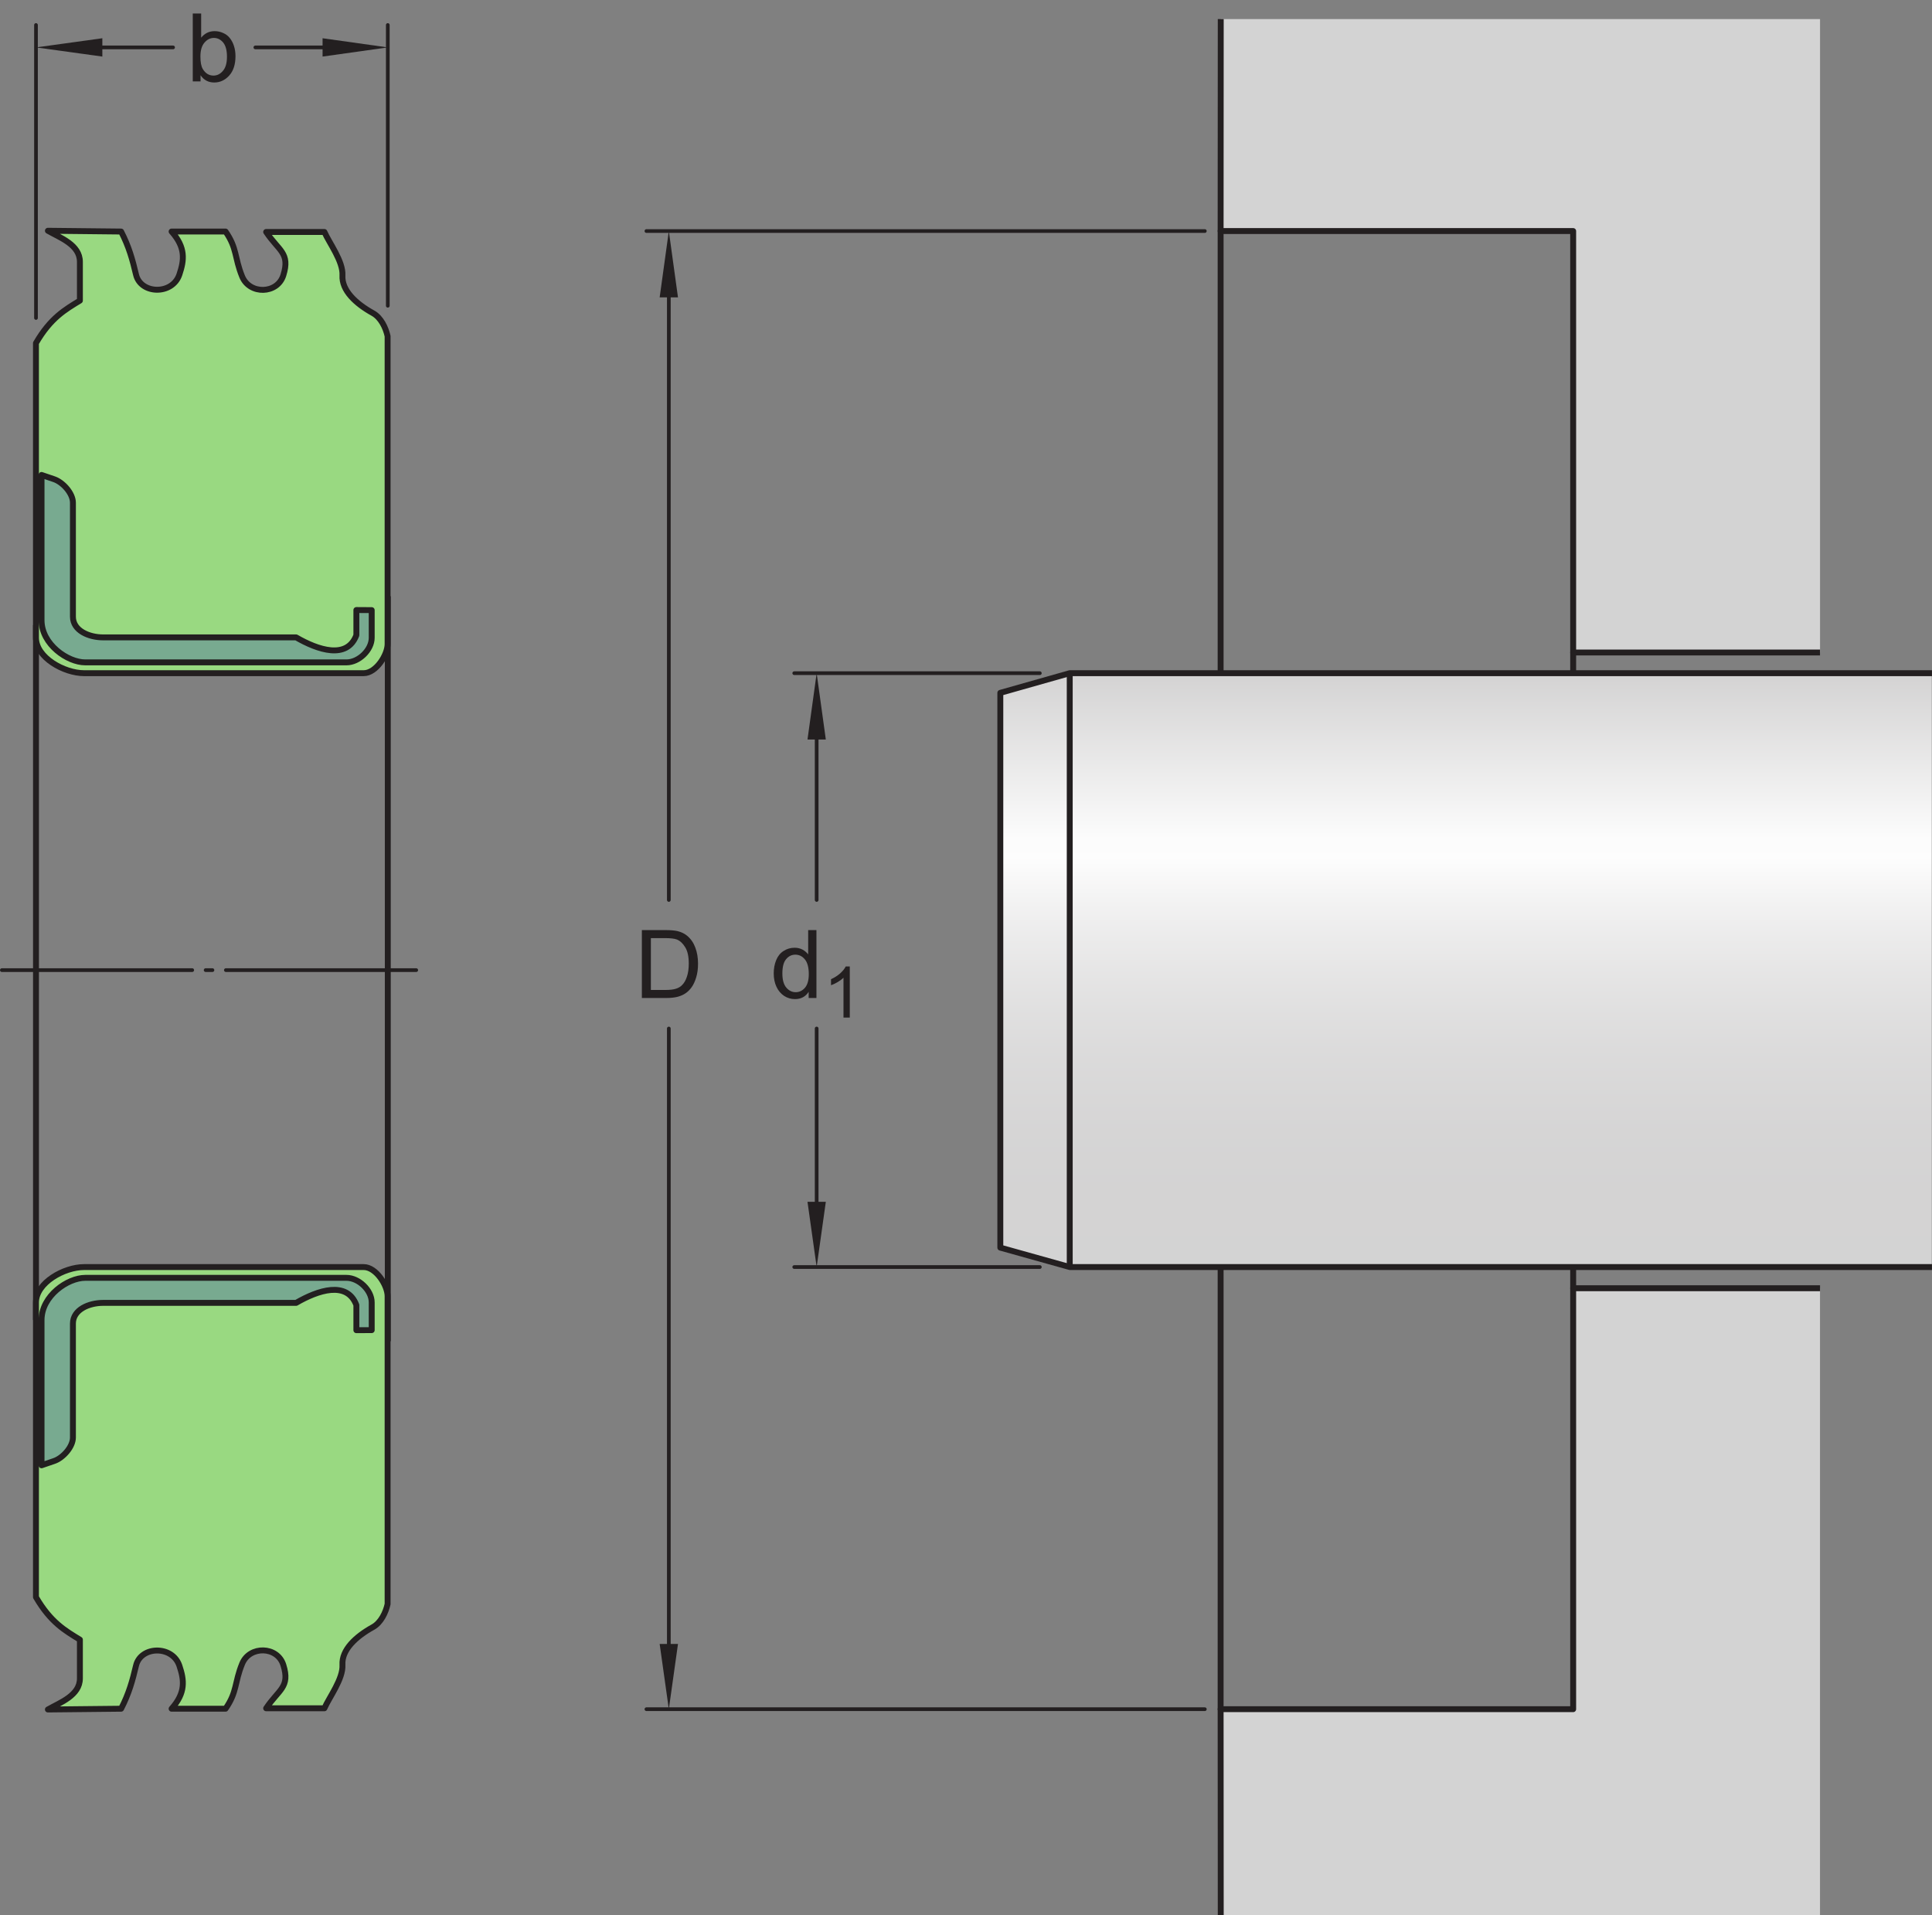
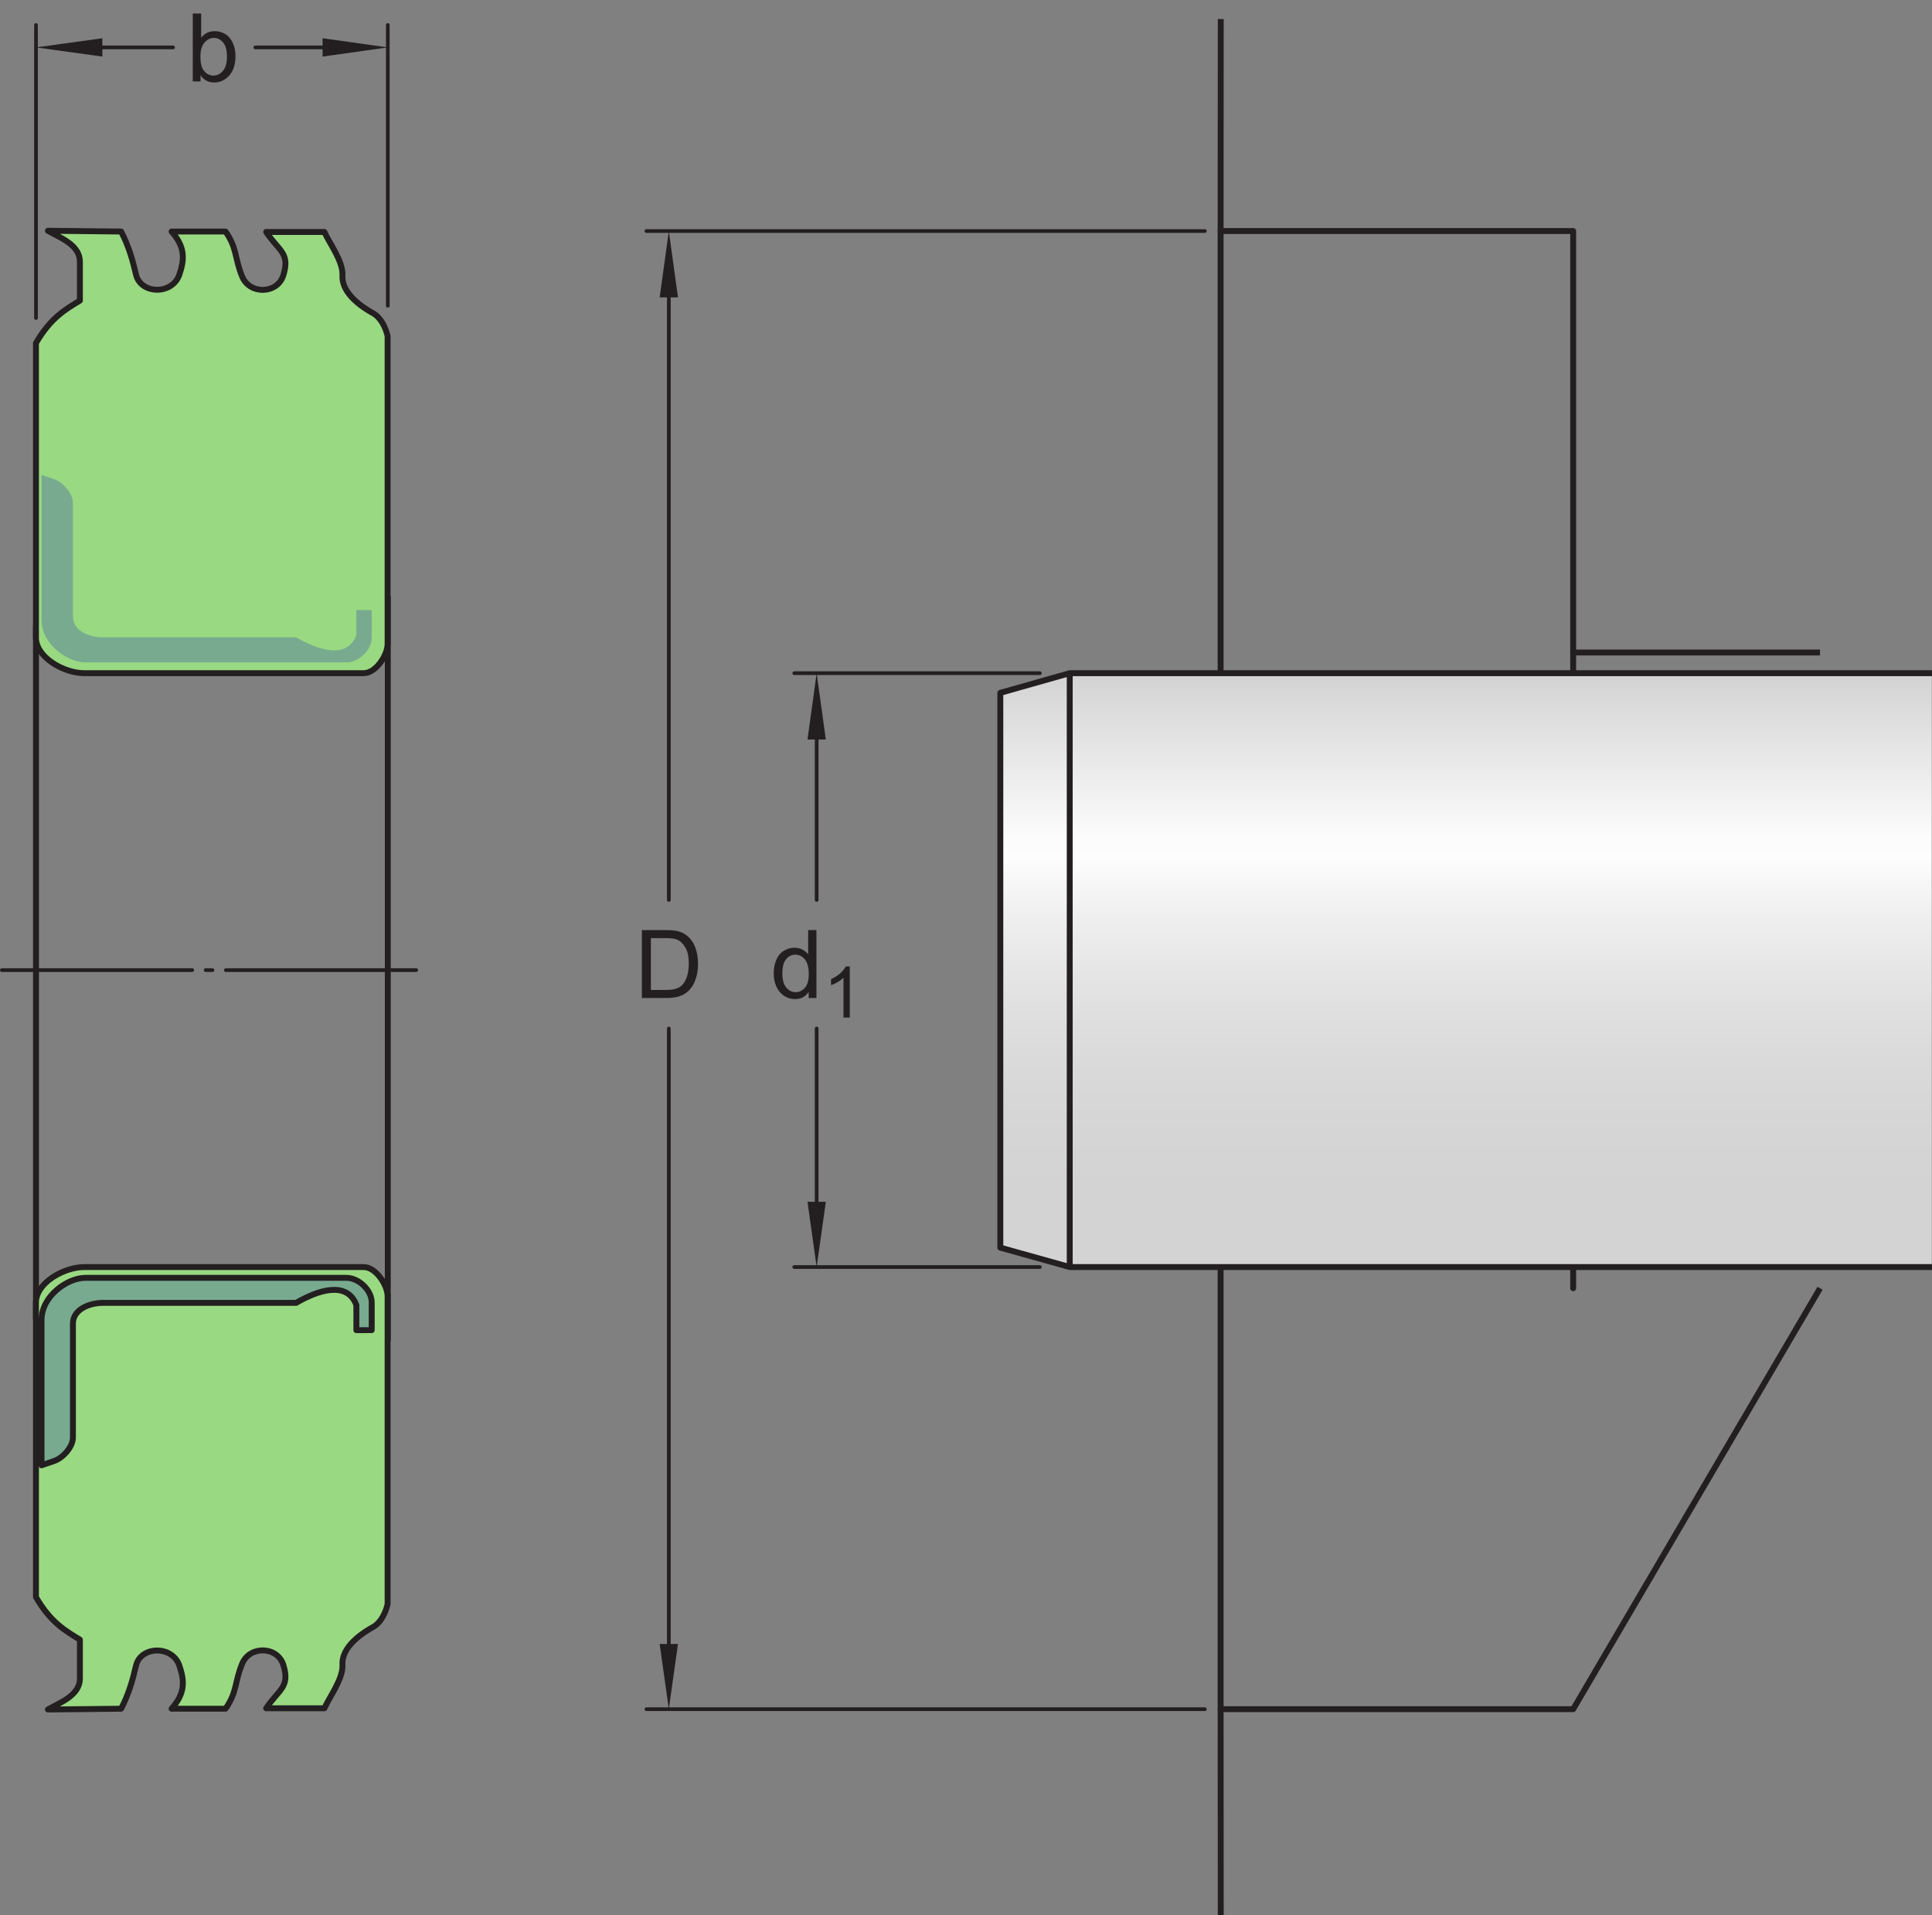
<svg xmlns="http://www.w3.org/2000/svg" xmlns:xlink="http://www.w3.org/1999/xlink" width="244.53pt" height="242.4pt" viewBox="0 0 244.53 242.4" version="1.1">
  <rect x="0" y="0" width="244.53" height="242.4" fill="#808080" stroke="none" />
  <defs>
    <g>
      <symbol overflow="visible" id="glyph0-0">
        <path style="stroke:none;" d="M 1.5 0 L 1.5 -7.5 L 7.5 -7.5 L 7.5 0 Z M 1.688 -0.188 L 7.312 -0.188 L 7.312 -7.312 L 1.688 -7.312 Z M 1.688 -0.188 " />
      </symbol>
      <symbol overflow="visible" id="glyph0-1">
        <path style="stroke:none;" d="M 1.766 0 L 0.781 0 L 0.781 -8.594 L 1.844 -8.594 L 1.844 -5.531 C 2.289 -6.082 2.859 -6.359 3.547 -6.359 C 3.93 -6.359 4.289 -6.281 4.625 -6.125 C 4.969 -5.977 5.25 -5.766 5.469 -5.484 C 5.695 -5.203 5.875 -4.863 6 -4.469 C 6.125 -4.07 6.188 -3.648 6.188 -3.203 C 6.188 -2.141 5.922 -1.316 5.391 -0.734 C 4.859 -0.148 4.227 0.141 3.5 0.141 C 2.758 0.141 2.18 -0.164 1.766 -0.781 Z M 1.75 -3.156 C 1.75 -2.414 1.852 -1.879 2.062 -1.547 C 2.395 -1.004 2.844 -0.734 3.406 -0.734 C 3.863 -0.734 4.258 -0.93 4.594 -1.328 C 4.938 -1.723 5.109 -2.32 5.109 -3.125 C 5.109 -3.938 4.945 -4.535 4.625 -4.922 C 4.301 -5.305 3.91 -5.5 3.453 -5.5 C 2.992 -5.5 2.594 -5.297 2.25 -4.891 C 1.914 -4.492 1.75 -3.914 1.75 -3.156 Z M 1.75 -3.156 " />
      </symbol>
      <symbol overflow="visible" id="glyph0-2">
        <path style="stroke:none;" d="M 4.828 0 L 4.828 -0.781 C 4.43 -0.164 3.852 0.141 3.094 0.141 C 2.594 0.141 2.133 0.004 1.719 -0.266 C 1.301 -0.547 0.977 -0.93 0.75 -1.422 C 0.52 -1.91 0.406 -2.473 0.406 -3.109 C 0.406 -3.723 0.508 -4.285 0.719 -4.797 C 0.926 -5.305 1.238 -5.691 1.656 -5.953 C 2.07 -6.223 2.535 -6.359 3.047 -6.359 C 3.422 -6.359 3.754 -6.281 4.047 -6.125 C 4.336 -5.969 4.578 -5.766 4.766 -5.516 L 4.766 -8.594 L 5.812 -8.594 L 5.812 0 Z M 1.5 -3.109 C 1.5 -2.305 1.664 -1.707 2 -1.312 C 2.332 -0.926 2.727 -0.734 3.188 -0.734 C 3.645 -0.734 4.035 -0.922 4.359 -1.297 C 4.68 -1.672 4.844 -2.242 4.844 -3.016 C 4.844 -3.867 4.676 -4.492 4.344 -4.891 C 4.02 -5.285 3.617 -5.484 3.141 -5.484 C 2.672 -5.484 2.281 -5.289 1.969 -4.906 C 1.656 -4.531 1.5 -3.93 1.5 -3.109 Z M 1.5 -3.109 " />
      </symbol>
      <symbol overflow="visible" id="glyph0-3">
        <path style="stroke:none;" d="M 0.922 0 L 0.922 -8.594 L 3.891 -8.594 C 4.555 -8.594 5.066 -8.551 5.422 -8.469 C 5.91 -8.352 6.328 -8.148 6.672 -7.859 C 7.129 -7.473 7.469 -6.977 7.688 -6.375 C 7.914 -5.781 8.031 -5.102 8.031 -4.344 C 8.031 -3.688 7.953 -3.109 7.797 -2.609 C 7.648 -2.109 7.457 -1.691 7.219 -1.359 C 6.977 -1.023 6.711 -0.766 6.422 -0.578 C 6.141 -0.391 5.801 -0.242 5.406 -0.141 C 5.008 -0.047 4.551 0 4.031 0 Z M 2.062 -1.016 L 3.891 -1.016 C 4.461 -1.016 4.91 -1.066 5.234 -1.172 C 5.555 -1.273 5.812 -1.426 6 -1.625 C 6.27 -1.883 6.477 -2.242 6.625 -2.703 C 6.781 -3.16 6.859 -3.711 6.859 -4.359 C 6.859 -5.254 6.707 -5.941 6.406 -6.422 C 6.113 -6.91 5.758 -7.238 5.344 -7.406 C 5.031 -7.52 4.539 -7.578 3.875 -7.578 L 2.062 -7.578 Z M 2.062 -1.016 " />
      </symbol>
      <symbol overflow="visible" id="glyph1-0">
        <path style="stroke:none;" d="M 1.125 0 L 1.125 -5.625 L 5.625 -5.625 L 5.625 0 Z M 1.266 -0.141 L 5.484 -0.141 L 5.484 -5.484 L 1.266 -5.484 Z M 1.266 -0.141 " />
      </symbol>
      <symbol overflow="visible" id="glyph1-1">
        <path style="stroke:none;" d="M 3.359 0 L 2.562 0 L 2.562 -5.047 C 2.375 -4.859 2.125 -4.672 1.812 -4.484 C 1.5 -4.305 1.223 -4.176 0.984 -4.094 L 0.984 -4.859 C 1.422 -5.055 1.805 -5.301 2.141 -5.594 C 2.473 -5.895 2.707 -6.188 2.844 -6.469 L 3.359 -6.469 Z M 3.359 0 " />
      </symbol>
    </g>
    <clipPath id="clip1">
-       <path d="M 154 163 L 231 163 L 231 242.398 L 154 242.398 Z M 154 163 " />
-     </clipPath>
+       </clipPath>
    <clipPath id="clip2">
      <path d="M 154 162 L 231 162 L 231 242.398 L 154 242.398 Z M 154 162 " />
    </clipPath>
    <clipPath id="clip3">
      <path d="M 135 85.199 L 244.5 85.199 L 244.5 85.301 L 135 85.301 Z M 134.602 85.301 L 244.5 85.301 L 244.5 85.398 L 134.602 85.398 Z M 134.301 85.398 L 244.5 85.398 L 244.5 85.5 L 134.301 85.5 Z M 133.898 85.5 L 244.5 85.5 L 244.5 85.602 L 133.898 85.602 Z M 133.602 85.602 L 244.5 85.602 L 244.5 85.699 L 133.602 85.699 Z M 133.199 85.699 L 244.5 85.699 L 244.5 85.801 L 133.199 85.801 Z M 132.898 85.801 L 244.5 85.801 L 244.5 85.898 L 132.898 85.898 Z M 132.5 85.898 L 244.5 85.898 L 244.5 86 L 132.5 86 Z M 132.199 86 L 244.5 86 L 244.5 86.102 L 132.199 86.102 Z M 131.801 86.102 L 244.5 86.102 L 244.5 86.199 L 131.801 86.199 Z M 131.5 86.199 L 244.5 86.199 L 244.5 86.301 L 131.5 86.301 Z M 131.102 86.301 L 244.5 86.301 L 244.5 86.398 L 131.102 86.398 Z M 130.801 86.398 L 244.5 86.398 L 244.5 86.5 L 130.801 86.5 Z M 130.398 86.5 L 244.5 86.5 L 244.5 86.602 L 130.398 86.602 Z M 130.102 86.602 L 244.5 86.602 L 244.5 86.699 L 130.102 86.699 Z M 129.699 86.699 L 244.5 86.699 L 244.5 86.801 L 129.699 86.801 Z M 129.398 86.801 L 244.5 86.801 L 244.5 86.898 L 129.398 86.898 Z M 129 86.898 L 244.5 86.898 L 244.5 87 L 129 87 Z M 128.602 87 L 244.5 87 L 244.5 87.102 L 128.602 87.102 Z M 128.301 87.102 L 244.5 87.102 L 244.5 87.199 L 128.301 87.199 Z M 127.898 87.199 L 244.5 87.199 L 244.5 87.301 L 127.898 87.301 Z M 127.602 87.301 L 244.5 87.301 L 244.5 87.398 L 127.602 87.398 Z M 127.199 87.398 L 244.5 87.398 L 244.5 87.5 L 127.199 87.5 Z M 126.898 87.5 L 244.5 87.5 L 244.5 87.602 L 126.898 87.602 Z M 126.602 87.602 L 244.5 87.602 L 244.5 158 L 126.602 158 Z M 126.898 158 L 244.5 158 L 244.5 158.102 L 126.898 158.102 Z M 127.199 158.102 L 244.5 158.102 L 244.5 158.199 L 127.199 158.199 Z M 127.602 158.199 L 244.5 158.199 L 244.5 158.301 L 127.602 158.301 Z M 127.898 158.301 L 244.5 158.301 L 244.5 158.398 L 127.898 158.398 Z M 128.301 158.398 L 244.5 158.398 L 244.5 158.5 L 128.301 158.5 Z M 128.699 158.5 L 244.5 158.5 L 244.5 158.602 L 128.699 158.602 Z M 129 158.602 L 244.5 158.602 L 244.5 158.699 L 129 158.699 Z M 129.398 158.699 L 244.5 158.699 L 244.5 158.801 L 129.398 158.801 Z M 129.699 158.801 L 244.5 158.801 L 244.5 158.898 L 129.699 158.898 Z M 130.102 158.898 L 244.5 158.898 L 244.5 159 L 130.102 159 Z M 130.5 159 L 244.5 159 L 244.5 159.102 L 130.5 159.102 Z M 130.801 159.102 L 244.5 159.102 L 244.5 159.199 L 130.801 159.199 Z M 131.199 159.199 L 244.5 159.199 L 244.5 159.301 L 131.199 159.301 Z M 131.5 159.301 L 244.5 159.301 L 244.5 159.398 L 131.5 159.398 Z M 131.898 159.398 L 244.5 159.398 L 244.5 159.5 L 131.898 159.5 Z M 132.199 159.5 L 244.5 159.5 L 244.5 159.602 L 132.199 159.602 Z M 132.602 159.602 L 244.5 159.602 L 244.5 159.699 L 132.602 159.699 Z M 133 159.699 L 244.5 159.699 L 244.5 159.801 L 133 159.801 Z M 133.301 159.801 L 244.5 159.801 L 244.5 159.898 L 133.301 159.898 Z M 133.699 159.898 L 244.5 159.898 L 244.5 160 L 133.699 160 Z M 134 160 L 244.5 160 L 244.5 160.102 L 134 160.102 Z M 134.398 160.102 L 244.5 160.102 L 244.5 160.199 L 134.398 160.199 Z M 134.699 160.199 L 244.5 160.199 L 244.5 160.301 L 134.699 160.301 Z M 135.102 160.301 L 244.5 160.301 L 244.5 160.398 L 135.102 160.398 Z M 135.102 160.301 " />
    </clipPath>
    <clipPath id="clip4">
      <path d="M 135.395 85.203 L 126.609 87.691 L 126.609 157.91 L 135.395 160.367 L 244.527 160.367 L 244.527 85.203 Z M 135.395 85.203 " />
    </clipPath>
    <linearGradient id="linear0" gradientUnits="userSpaceOnUse" x1="0" y1="0" x2="1" y2="0" gradientTransform="matrix(0,75.166,75.166,0,185.569,85.202)">
      <stop offset="0" style="stop-color:rgb(82.745%,82.431%,82.509%);stop-opacity:1;" />
      <stop offset="0.004" style="stop-color:rgb(82.971%,82.661%,82.738%);stop-opacity:1;" />
      <stop offset="0.008" style="stop-color:rgb(83.195%,82.89%,82.967%);stop-opacity:1;" />
      <stop offset="0.012" style="stop-color:rgb(83.421%,83.119%,83.194%);stop-opacity:1;" />
      <stop offset="0.016" style="stop-color:rgb(83.644%,83.347%,83.421%);stop-opacity:1;" />
      <stop offset="0.02" style="stop-color:rgb(83.87%,83.575%,83.649%);stop-opacity:1;" />
      <stop offset="0.023" style="stop-color:rgb(84.093%,83.804%,83.876%);stop-opacity:1;" />
      <stop offset="0.027" style="stop-color:rgb(84.319%,84.033%,84.103%);stop-opacity:1;" />
      <stop offset="0.031" style="stop-color:rgb(84.544%,84.262%,84.332%);stop-opacity:1;" />
      <stop offset="0.035" style="stop-color:rgb(84.769%,84.491%,84.561%);stop-opacity:1;" />
      <stop offset="0.039" style="stop-color:rgb(84.993%,84.72%,84.787%);stop-opacity:1;" />
      <stop offset="0.043" style="stop-color:rgb(85.217%,84.949%,85.016%);stop-opacity:1;" />
      <stop offset="0.047" style="stop-color:rgb(85.442%,85.176%,85.242%);stop-opacity:1;" />
      <stop offset="0.051" style="stop-color:rgb(85.666%,85.405%,85.471%);stop-opacity:1;" />
      <stop offset="0.055" style="stop-color:rgb(85.892%,85.635%,85.698%);stop-opacity:1;" />
      <stop offset="0.059" style="stop-color:rgb(86.116%,85.864%,85.927%);stop-opacity:1;" />
      <stop offset="0.062" style="stop-color:rgb(86.34%,86.092%,86.154%);stop-opacity:1;" />
      <stop offset="0.066" style="stop-color:rgb(86.566%,86.32%,86.382%);stop-opacity:1;" />
      <stop offset="0.07" style="stop-color:rgb(86.789%,86.549%,86.609%);stop-opacity:1;" />
      <stop offset="0.074" style="stop-color:rgb(87.015%,86.778%,86.836%);stop-opacity:1;" />
      <stop offset="0.078" style="stop-color:rgb(87.239%,87.007%,87.065%);stop-opacity:1;" />
      <stop offset="0.082" style="stop-color:rgb(87.465%,87.236%,87.294%);stop-opacity:1;" />
      <stop offset="0.086" style="stop-color:rgb(87.689%,87.465%,87.52%);stop-opacity:1;" />
      <stop offset="0.09" style="stop-color:rgb(87.914%,87.694%,87.749%);stop-opacity:1;" />
      <stop offset="0.094" style="stop-color:rgb(88.138%,87.921%,87.975%);stop-opacity:1;" />
      <stop offset="0.098" style="stop-color:rgb(88.362%,88.15%,88.203%);stop-opacity:1;" />
      <stop offset="0.102" style="stop-color:rgb(88.588%,88.38%,88.431%);stop-opacity:1;" />
      <stop offset="0.105" style="stop-color:rgb(88.812%,88.609%,88.66%);stop-opacity:1;" />
      <stop offset="0.109" style="stop-color:rgb(89.037%,88.837%,88.887%);stop-opacity:1;" />
      <stop offset="0.113" style="stop-color:rgb(89.261%,89.066%,89.114%);stop-opacity:1;" />
      <stop offset="0.117" style="stop-color:rgb(89.485%,89.294%,89.342%);stop-opacity:1;" />
      <stop offset="0.121" style="stop-color:rgb(89.711%,89.523%,89.569%);stop-opacity:1;" />
      <stop offset="0.125" style="stop-color:rgb(89.935%,89.752%,89.798%);stop-opacity:1;" />
      <stop offset="0.129" style="stop-color:rgb(90.161%,89.981%,90.025%);stop-opacity:1;" />
      <stop offset="0.133" style="stop-color:rgb(90.384%,90.21%,90.253%);stop-opacity:1;" />
      <stop offset="0.137" style="stop-color:rgb(90.61%,90.439%,90.482%);stop-opacity:1;" />
      <stop offset="0.141" style="stop-color:rgb(90.834%,90.666%,90.707%);stop-opacity:1;" />
      <stop offset="0.145" style="stop-color:rgb(91.058%,90.895%,90.936%);stop-opacity:1;" />
      <stop offset="0.148" style="stop-color:rgb(91.284%,91.125%,91.164%);stop-opacity:1;" />
      <stop offset="0.152" style="stop-color:rgb(91.508%,91.354%,91.393%);stop-opacity:1;" />
      <stop offset="0.156" style="stop-color:rgb(91.733%,91.582%,91.62%);stop-opacity:1;" />
      <stop offset="0.16" style="stop-color:rgb(91.957%,91.811%,91.847%);stop-opacity:1;" />
      <stop offset="0.164" style="stop-color:rgb(92.181%,92.039%,92.075%);stop-opacity:1;" />
      <stop offset="0.168" style="stop-color:rgb(92.406%,92.268%,92.302%);stop-opacity:1;" />
      <stop offset="0.172" style="stop-color:rgb(92.632%,92.497%,92.531%);stop-opacity:1;" />
      <stop offset="0.176" style="stop-color:rgb(92.856%,92.726%,92.758%);stop-opacity:1;" />
      <stop offset="0.18" style="stop-color:rgb(93.08%,92.955%,92.986%);stop-opacity:1;" />
      <stop offset="0.184" style="stop-color:rgb(93.306%,93.184%,93.214%);stop-opacity:1;" />
      <stop offset="0.188" style="stop-color:rgb(93.529%,93.411%,93.44%);stop-opacity:1;" />
      <stop offset="0.191" style="stop-color:rgb(93.755%,93.64%,93.669%);stop-opacity:1;" />
      <stop offset="0.195" style="stop-color:rgb(93.979%,93.871%,93.896%);stop-opacity:1;" />
      <stop offset="0.199" style="stop-color:rgb(94.205%,94.099%,94.125%);stop-opacity:1;" />
      <stop offset="0.203" style="stop-color:rgb(94.429%,94.327%,94.353%);stop-opacity:1;" />
      <stop offset="0.207" style="stop-color:rgb(94.653%,94.556%,94.58%);stop-opacity:1;" />
      <stop offset="0.211" style="stop-color:rgb(94.878%,94.785%,94.807%);stop-opacity:1;" />
      <stop offset="0.215" style="stop-color:rgb(95.102%,95.013%,95.035%);stop-opacity:1;" />
      <stop offset="0.219" style="stop-color:rgb(95.328%,95.242%,95.264%);stop-opacity:1;" />
      <stop offset="0.223" style="stop-color:rgb(95.552%,95.471%,95.491%);stop-opacity:1;" />
      <stop offset="0.227" style="stop-color:rgb(95.776%,95.7%,95.718%);stop-opacity:1;" />
      <stop offset="0.23" style="stop-color:rgb(96.001%,95.929%,95.947%);stop-opacity:1;" />
      <stop offset="0.234" style="stop-color:rgb(96.225%,96.156%,96.173%);stop-opacity:1;" />
      <stop offset="0.238" style="stop-color:rgb(96.451%,96.385%,96.402%);stop-opacity:1;" />
      <stop offset="0.242" style="stop-color:rgb(96.675%,96.616%,96.629%);stop-opacity:1;" />
      <stop offset="0.246" style="stop-color:rgb(96.901%,96.844%,96.858%);stop-opacity:1;" />
      <stop offset="0.25" style="stop-color:rgb(97.124%,97.072%,97.086%);stop-opacity:1;" />
      <stop offset="0.254" style="stop-color:rgb(97.35%,97.301%,97.313%);stop-opacity:1;" />
      <stop offset="0.258" style="stop-color:rgb(97.574%,97.53%,97.54%);stop-opacity:1;" />
      <stop offset="0.262" style="stop-color:rgb(97.798%,97.758%,97.768%);stop-opacity:1;" />
      <stop offset="0.266" style="stop-color:rgb(98.024%,97.987%,97.997%);stop-opacity:1;" />
      <stop offset="0.27" style="stop-color:rgb(98.248%,98.216%,98.224%);stop-opacity:1;" />
      <stop offset="0.273" style="stop-color:rgb(98.473%,98.445%,98.451%);stop-opacity:1;" />
      <stop offset="0.277" style="stop-color:rgb(98.697%,98.674%,98.68%);stop-opacity:1;" />
      <stop offset="0.281" style="stop-color:rgb(98.921%,98.901%,98.906%);stop-opacity:1;" />
      <stop offset="0.312" style="stop-color:rgb(99.077%,99.06%,99.063%);stop-opacity:1;" />
      <stop offset="0.316" style="stop-color:rgb(98.997%,98.979%,98.984%);stop-opacity:1;" />
      <stop offset="0.32" style="stop-color:rgb(98.763%,98.741%,98.746%);stop-opacity:1;" />
      <stop offset="0.324" style="stop-color:rgb(98.532%,98.506%,98.512%);stop-opacity:1;" />
      <stop offset="0.328" style="stop-color:rgb(98.302%,98.271%,98.279%);stop-opacity:1;" />
      <stop offset="0.332" style="stop-color:rgb(98.076%,98.041%,98.05%);stop-opacity:1;" />
      <stop offset="0.336" style="stop-color:rgb(97.85%,97.81%,97.82%);stop-opacity:1;" />
      <stop offset="0.34" style="stop-color:rgb(97.627%,97.585%,97.595%);stop-opacity:1;" />
      <stop offset="0.344" style="stop-color:rgb(97.404%,97.357%,97.369%);stop-opacity:1;" />
      <stop offset="0.348" style="stop-color:rgb(97.186%,97.134%,97.148%);stop-opacity:1;" />
      <stop offset="0.352" style="stop-color:rgb(96.968%,96.913%,96.927%);stop-opacity:1;" />
      <stop offset="0.355" style="stop-color:rgb(96.753%,96.693%,96.709%);stop-opacity:1;" />
      <stop offset="0.359" style="stop-color:rgb(96.538%,96.475%,96.49%);stop-opacity:1;" />
      <stop offset="0.363" style="stop-color:rgb(96.327%,96.262%,96.278%);stop-opacity:1;" />
      <stop offset="0.367" style="stop-color:rgb(96.117%,96.046%,96.065%);stop-opacity:1;" />
      <stop offset="0.371" style="stop-color:rgb(95.912%,95.837%,95.856%);stop-opacity:1;" />
      <stop offset="0.375" style="stop-color:rgb(95.705%,95.627%,95.647%);stop-opacity:1;" />
      <stop offset="0.379" style="stop-color:rgb(95.503%,95.421%,95.441%);stop-opacity:1;" />
      <stop offset="0.383" style="stop-color:rgb(95.3%,95.215%,95.236%);stop-opacity:1;" />
      <stop offset="0.387" style="stop-color:rgb(95.1%,95.012%,95.033%);stop-opacity:1;" />
      <stop offset="0.391" style="stop-color:rgb(94.902%,94.809%,94.832%);stop-opacity:1;" />
      <stop offset="0.395" style="stop-color:rgb(94.707%,94.611%,94.635%);stop-opacity:1;" />
      <stop offset="0.398" style="stop-color:rgb(94.513%,94.412%,94.438%);stop-opacity:1;" />
      <stop offset="0.402" style="stop-color:rgb(94.322%,94.218%,94.244%);stop-opacity:1;" />
      <stop offset="0.406" style="stop-color:rgb(94.13%,94.023%,94.049%);stop-opacity:1;" />
      <stop offset="0.41" style="stop-color:rgb(93.942%,93.832%,93.86%);stop-opacity:1;" />
      <stop offset="0.414" style="stop-color:rgb(93.756%,93.642%,93.671%);stop-opacity:1;" />
      <stop offset="0.418" style="stop-color:rgb(93.573%,93.456%,93.484%);stop-opacity:1;" />
      <stop offset="0.422" style="stop-color:rgb(93.388%,93.268%,93.298%);stop-opacity:1;" />
      <stop offset="0.426" style="stop-color:rgb(93.21%,93.086%,93.117%);stop-opacity:1;" />
      <stop offset="0.43" style="stop-color:rgb(93.03%,92.902%,92.934%);stop-opacity:1;" />
      <stop offset="0.434" style="stop-color:rgb(92.854%,92.725%,92.757%);stop-opacity:1;" />
      <stop offset="0.438" style="stop-color:rgb(92.677%,92.545%,92.578%);stop-opacity:1;" />
      <stop offset="0.441" style="stop-color:rgb(92.505%,92.369%,92.403%);stop-opacity:1;" />
      <stop offset="0.445" style="stop-color:rgb(92.332%,92.194%,92.227%);stop-opacity:1;" />
      <stop offset="0.449" style="stop-color:rgb(92.165%,92.021%,92.056%);stop-opacity:1;" />
      <stop offset="0.453" style="stop-color:rgb(91.994%,91.849%,91.885%);stop-opacity:1;" />
      <stop offset="0.461" style="stop-color:rgb(91.83%,91.681%,91.718%);stop-opacity:1;" />
      <stop offset="0.469" style="stop-color:rgb(91.504%,91.348%,91.386%);stop-opacity:1;" />
      <stop offset="0.477" style="stop-color:rgb(91.185%,91.025%,91.064%);stop-opacity:1;" />
      <stop offset="0.484" style="stop-color:rgb(90.872%,90.707%,90.749%);stop-opacity:1;" />
      <stop offset="0.492" style="stop-color:rgb(90.567%,90.396%,90.439%);stop-opacity:1;" />
      <stop offset="0.5" style="stop-color:rgb(90.268%,90.091%,90.135%);stop-opacity:1;" />
      <stop offset="0.508" style="stop-color:rgb(89.978%,89.795%,89.841%);stop-opacity:1;" />
      <stop offset="0.516" style="stop-color:rgb(89.693%,89.507%,89.552%);stop-opacity:1;" />
      <stop offset="0.523" style="stop-color:rgb(89.415%,89.223%,89.272%);stop-opacity:1;" />
      <stop offset="0.531" style="stop-color:rgb(89.146%,88.948%,88.997%);stop-opacity:1;" />
      <stop offset="0.539" style="stop-color:rgb(88.882%,88.68%,88.73%);stop-opacity:1;" />
      <stop offset="0.547" style="stop-color:rgb(88.626%,88.419%,88.47%);stop-opacity:1;" />
      <stop offset="0.555" style="stop-color:rgb(88.374%,88.162%,88.216%);stop-opacity:1;" />
      <stop offset="0.562" style="stop-color:rgb(88.13%,87.915%,87.968%);stop-opacity:1;" />
      <stop offset="0.57" style="stop-color:rgb(87.892%,87.672%,87.727%);stop-opacity:1;" />
      <stop offset="0.578" style="stop-color:rgb(87.662%,87.437%,87.494%);stop-opacity:1;" />
      <stop offset="0.586" style="stop-color:rgb(87.437%,87.209%,87.265%);stop-opacity:1;" />
      <stop offset="0.594" style="stop-color:rgb(87.219%,86.987%,87.045%);stop-opacity:1;" />
      <stop offset="0.602" style="stop-color:rgb(87.009%,86.772%,86.83%);stop-opacity:1;" />
      <stop offset="0.609" style="stop-color:rgb(86.801%,86.562%,86.621%);stop-opacity:1;" />
      <stop offset="0.617" style="stop-color:rgb(86.601%,86.357%,86.418%);stop-opacity:1;" />
      <stop offset="0.625" style="stop-color:rgb(86.407%,86.16%,86.221%);stop-opacity:1;" />
      <stop offset="0.633" style="stop-color:rgb(86.221%,85.97%,86.032%);stop-opacity:1;" />
      <stop offset="0.641" style="stop-color:rgb(86.038%,85.783%,85.847%);stop-opacity:1;" />
      <stop offset="0.648" style="stop-color:rgb(85.863%,85.605%,85.669%);stop-opacity:1;" />
      <stop offset="0.656" style="stop-color:rgb(85.693%,85.432%,85.497%);stop-opacity:1;" />
      <stop offset="0.672" style="stop-color:rgb(85.451%,85.185%,85.252%);stop-opacity:1;" />
      <stop offset="0.688" style="stop-color:rgb(85.144%,84.874%,84.941%);stop-opacity:1;" />
      <stop offset="0.703" style="stop-color:rgb(84.86%,84.584%,84.653%);stop-opacity:1;" />
      <stop offset="0.719" style="stop-color:rgb(84.596%,84.315%,84.386%);stop-opacity:1;" />
      <stop offset="0.734" style="stop-color:rgb(84.354%,84.07%,84.14%);stop-opacity:1;" />
      <stop offset="0.75" style="stop-color:rgb(84.132%,83.844%,83.916%);stop-opacity:1;" />
      <stop offset="0.766" style="stop-color:rgb(83.931%,83.638%,83.71%);stop-opacity:1;" />
      <stop offset="0.781" style="stop-color:rgb(83.748%,83.452%,83.525%);stop-opacity:1;" />
      <stop offset="0.812" style="stop-color:rgb(83.513%,83.212%,83.287%);stop-opacity:1;" />
      <stop offset="0.844" style="stop-color:rgb(83.25%,82.947%,83.022%);stop-opacity:1;" />
      <stop offset="0.875" style="stop-color:rgb(83.052%,82.744%,82.82%);stop-opacity:1;" />
      <stop offset="1" style="stop-color:rgb(82.857%,82.545%,82.623%);stop-opacity:1;" />
    </linearGradient>
    <clipPath id="clip5">
      <path d="M 126 84 L 244.531 84 L 244.531 161 L 126 161 Z M 126 84 " />
    </clipPath>
  </defs>
  <g id="surface1">
    <path style="fill:none;stroke-width:7.48;stroke-linecap:round;stroke-linejoin:miter;stroke:rgb(13.73%,12.16%,12.549%);stroke-opacity:1;stroke-miterlimit:1;" d="M 1544.922 2131.578 L 1544.922 260.719 " transform="matrix(0.1,0,0,-0.1,0,242.4)" />
    <path style="fill:none;stroke-width:7.48;stroke-linecap:round;stroke-linejoin:miter;stroke:rgb(13.73%,12.16%,12.549%);stroke-opacity:1;stroke-miterlimit:1;" d="M 1991.133 1598.141 L 1991.133 793.492 " transform="matrix(0.1,0,0,-0.1,0,242.4)" />
    <path style="fill:none;stroke-width:7.48;stroke-linecap:butt;stroke-linejoin:miter;stroke:rgb(13.73%,12.16%,12.549%);stroke-opacity:1;stroke-miterlimit:3.864;" d="M 490.82 1669.352 L 490.82 726.461 " transform="matrix(0.1,0,0,-0.1,0,242.4)" />
-     <path style=" stroke:none;fill-rule:nonzero;fill:rgb(82.751%,82.437%,82.515%);fill-opacity:1;" d="M 154.508 2.41 L 230.359 2.41 L 230.359 82.586 L 199.113 82.586 L 199.113 29.242 L 154.492 29.242 " />
    <g clip-path="url(#clip1)" clip-rule="nonzero">
      <path style=" stroke:none;fill-rule:nonzero;fill:rgb(82.751%,82.437%,82.515%);fill-opacity:1;" d="M 199.113 163.051 L 199.113 216.328 L 154.492 216.328 L 154.508 242.398 L 230.355 242.398 L 230.355 163.051 " />
    </g>
    <path style="fill:none;stroke-width:7.48;stroke-linecap:butt;stroke-linejoin:round;stroke:rgb(13.73%,12.16%,12.549%);stroke-opacity:1;stroke-miterlimit:3.864;" d="M 2303.555 1598.141 L 1991.133 1598.141 L 1991.133 2131.578 L 1544.922 2131.578 L 1545.078 2399.898 " transform="matrix(0.1,0,0,-0.1,0,242.4)" />
    <g clip-path="url(#clip2)" clip-rule="nonzero">
-       <path style="fill:none;stroke-width:7.48;stroke-linecap:butt;stroke-linejoin:round;stroke:rgb(13.73%,12.16%,12.549%);stroke-opacity:1;stroke-miterlimit:3.864;" d="M 1545.078 0.016 L 1544.922 260.719 L 1991.133 260.719 L 1991.133 793.492 L 2303.594 793.492 " transform="matrix(0.1,0,0,-0.1,0,242.4)" />
+       <path style="fill:none;stroke-width:7.48;stroke-linecap:butt;stroke-linejoin:round;stroke:rgb(13.73%,12.16%,12.549%);stroke-opacity:1;stroke-miterlimit:3.864;" d="M 1545.078 0.016 L 1544.922 260.719 L 1991.133 260.719 L 2303.594 793.492 " transform="matrix(0.1,0,0,-0.1,0,242.4)" />
    </g>
    <g clip-path="url(#clip3)" clip-rule="nonzero">
      <g clip-path="url(#clip4)" clip-rule="nonzero">
        <path style=" stroke:none;fill-rule:nonzero;fill:url(#linear0);" d="M 126.609 85.203 L 244.5 85.203 L 244.5 160.367 L 126.609 160.367 Z M 126.609 85.203 " />
      </g>
    </g>
    <g clip-path="url(#clip5)" clip-rule="nonzero">
      <path style="fill:none;stroke-width:7.48;stroke-linecap:butt;stroke-linejoin:round;stroke:rgb(13.73%,12.16%,12.549%);stroke-opacity:1;stroke-miterlimit:3.864;" d="M 2445.273 820.328 L 1353.945 820.328 L 1266.094 844.898 L 1266.094 1547.086 L 1353.945 1571.969 L 2445.273 1571.969 " transform="matrix(0.1,0,0,-0.1,0,242.4)" />
    </g>
    <path style="fill:none;stroke-width:7.48;stroke-linecap:butt;stroke-linejoin:round;stroke:rgb(13.73%,12.16%,12.549%);stroke-opacity:1;stroke-miterlimit:3.864;" d="M 1353.945 1571.969 L 1353.945 820.328 " transform="matrix(0.1,0,0,-0.1,0,242.4)" />
    <path style="fill:none;stroke-width:4.68;stroke-linecap:round;stroke-linejoin:miter;stroke:rgb(13.73%,12.16%,12.549%);stroke-opacity:1;stroke-dasharray:240.94,17,8.6,17;stroke-miterlimit:4;" d="M 2.344 1196.148 L 531.172 1196.148 " transform="matrix(0.1,0,0,-0.1,0,242.4)" />
    <g style="fill:rgb(13.73%,12.16%,12.549%);fill-opacity:1;">
      <use xlink:href="#glyph0-1" x="23.617" y="10.3" />
    </g>
    <path style="fill:none;stroke-width:4.68;stroke-linecap:round;stroke-linejoin:miter;stroke:rgb(13.73%,12.16%,12.549%);stroke-opacity:1;stroke-miterlimit:1;" d="M 45.547 2021.539 L 45.547 2392.359 " transform="matrix(0.1,0,0,-0.1,0,242.4)" />
    <path style="fill:none;stroke-width:4.68;stroke-linecap:round;stroke-linejoin:miter;stroke:rgb(13.73%,12.16%,12.549%);stroke-opacity:1;stroke-miterlimit:1;" d="M 108.242 2364 L 219.062 2364 " transform="matrix(0.1,0,0,-0.1,0,242.4)" />
    <path style=" stroke:none;fill-rule:nonzero;fill:rgb(13.73%,12.16%,12.549%);fill-opacity:1;" d="M 12.953 7.16 L 4.555 6 L 12.953 4.84 " />
    <path style="fill:none;stroke-width:4.68;stroke-linecap:round;stroke-linejoin:miter;stroke:rgb(13.73%,12.16%,12.549%);stroke-opacity:1;stroke-miterlimit:1;" d="M 490.82 2037.008 L 490.82 2392.359 " transform="matrix(0.1,0,0,-0.1,0,242.4)" />
    <path style="fill:none;stroke-width:4.68;stroke-linecap:round;stroke-linejoin:miter;stroke:rgb(13.73%,12.16%,12.549%);stroke-opacity:1;stroke-miterlimit:1;" d="M 323.203 2364 L 429.414 2364 " transform="matrix(0.1,0,0,-0.1,0,242.4)" />
    <path style=" stroke:none;fill-rule:nonzero;fill:rgb(13.73%,12.16%,12.549%);fill-opacity:1;" d="M 40.828 4.84 L 49.082 6 L 40.828 7.16 " />
    <g style="fill:rgb(13.73%,12.16%,12.549%);fill-opacity:1;">
      <use xlink:href="#glyph0-2" x="97.523" y="126.314" />
    </g>
    <g style="fill:rgb(13.73%,12.16%,12.549%);fill-opacity:1;">
      <use xlink:href="#glyph1-1" x="104.197" y="128.794" />
    </g>
    <path style="fill:none;stroke-width:4.68;stroke-linecap:round;stroke-linejoin:miter;stroke:rgb(13.73%,12.16%,12.549%);stroke-opacity:1;stroke-miterlimit:1;" d="M 1316.094 1571.969 L 1005.273 1571.969 " transform="matrix(0.1,0,0,-0.1,0,242.4)" />
    <path style="fill:none;stroke-width:4.68;stroke-linecap:round;stroke-linejoin:miter;stroke:rgb(13.73%,12.16%,12.549%);stroke-opacity:1;stroke-miterlimit:1;" d="M 1033.633 1509.273 L 1033.633 1284.938 " transform="matrix(0.1,0,0,-0.1,0,242.4)" />
    <path style=" stroke:none;fill-rule:nonzero;fill:rgb(13.73%,12.16%,12.549%);fill-opacity:1;" d="M 104.523 93.602 L 103.363 85.203 L 102.203 93.602 " />
    <path style="fill:none;stroke-width:4.68;stroke-linecap:round;stroke-linejoin:miter;stroke:rgb(13.73%,12.16%,12.549%);stroke-opacity:1;stroke-miterlimit:1;" d="M 1316.094 820.328 L 1005.273 820.328 " transform="matrix(0.1,0,0,-0.1,0,242.4)" />
    <path style="fill:none;stroke-width:4.68;stroke-linecap:round;stroke-linejoin:miter;stroke:rgb(13.73%,12.16%,12.549%);stroke-opacity:1;stroke-miterlimit:1;" d="M 1033.633 1122.242 L 1033.633 881.734 " transform="matrix(0.1,0,0,-0.1,0,242.4)" />
    <path style=" stroke:none;fill-rule:nonzero;fill:rgb(13.73%,12.16%,12.549%);fill-opacity:1;" d="M 102.203 152.113 L 103.363 160.367 L 104.523 152.113 " />
    <g style="fill:rgb(13.73%,12.16%,12.549%);fill-opacity:1;">
      <use xlink:href="#glyph0-3" x="80.318" y="126.314" />
    </g>
    <path style="fill:none;stroke-width:4.68;stroke-linecap:round;stroke-linejoin:miter;stroke:rgb(13.73%,12.16%,12.549%);stroke-opacity:1;stroke-miterlimit:1;" d="M 1524.922 2131.578 L 818.164 2131.578 " transform="matrix(0.1,0,0,-0.1,0,242.4)" />
    <path style="fill:none;stroke-width:4.68;stroke-linecap:round;stroke-linejoin:miter;stroke:rgb(13.73%,12.16%,12.549%);stroke-opacity:1;stroke-miterlimit:1;" d="M 846.523 2068.844 L 846.523 1284.938 " transform="matrix(0.1,0,0,-0.1,0,242.4)" />
    <path style=" stroke:none;fill-rule:nonzero;fill:rgb(13.73%,12.16%,12.549%);fill-opacity:1;" d="M 85.812 37.641 L 84.652 29.242 L 83.492 37.641 " />
    <path style="fill:none;stroke-width:4.68;stroke-linecap:round;stroke-linejoin:miter;stroke:rgb(13.73%,12.16%,12.549%);stroke-opacity:1;stroke-miterlimit:1;" d="M 1524.922 260.719 L 818.164 260.719 " transform="matrix(0.1,0,0,-0.1,0,242.4)" />
    <path style="fill:none;stroke-width:4.68;stroke-linecap:round;stroke-linejoin:miter;stroke:rgb(13.73%,12.16%,12.549%);stroke-opacity:1;stroke-miterlimit:1;" d="M 846.523 1122.242 L 846.523 322.125 " transform="matrix(0.1,0,0,-0.1,0,242.4)" />
    <path style=" stroke:none;fill-rule:nonzero;fill:rgb(13.73%,12.16%,12.549%);fill-opacity:1;" d="M 83.492 208.074 L 84.652 216.328 L 85.812 208.074 " />
    <path style="fill:none;stroke-width:7.48;stroke-linecap:butt;stroke-linejoin:miter;stroke:rgb(13.73%,12.16%,12.549%);stroke-opacity:1;stroke-miterlimit:3.864;" d="M 45.547 753.258 L 45.547 1632.945 " transform="matrix(0.1,0,0,-0.1,0,242.4)" />
    <path style=" stroke:none;fill-rule:evenodd;fill:rgb(60.011%,84.85%,50.705%);fill-opacity:1;" d="M 4.551 43.43 L 4.551 80.707 C 4.551 83.227 8.121 85.203 10.645 85.203 L 46.031 85.203 C 47.613 85.203 49.059 82.867 49.059 81.52 L 49.059 42.551 C 48.824 41.48 48.211 40.195 47.207 39.637 C 45.027 38.43 43.23 36.758 43.344 34.852 C 43.445 33.082 41.656 30.73 41.059 29.359 L 33.688 29.359 C 35.277 31.754 36.75 32 35.863 34.84 C 35.113 37.242 31.594 37.312 30.648 35 C 29.66 32.582 30.035 31.449 28.547 29.305 L 21.719 29.305 C 23.52 31.344 23.324 32.91 22.703 34.754 C 21.82 37.367 17.801 37.254 17.215 34.754 C 16.766 32.848 16.316 31.215 15.328 29.305 L 6.062 29.207 C 7.617 30.098 10.113 30.973 10.113 33.145 L 10.113 38.047 C 8.262 39.18 6.406 40.227 4.551 43.43 " />
    <path style="fill:none;stroke-width:7.48;stroke-linecap:butt;stroke-linejoin:round;stroke:rgb(13.73%,12.16%,12.549%);stroke-opacity:1;stroke-miterlimit:2.613;" d="M 45.508 1989.703 L 45.508 1616.93 C 45.508 1591.734 81.211 1571.969 106.445 1571.969 L 460.312 1571.969 C 476.133 1571.969 490.586 1595.328 490.586 1608.805 L 490.586 1998.492 C 488.242 2009.195 482.109 2022.047 472.07 2027.633 C 450.273 2039.703 432.305 2056.422 433.438 2075.484 C 434.453 2093.18 416.562 2116.695 410.586 2130.406 L 336.875 2130.406 C 352.773 2106.461 367.5 2104 358.633 2075.602 C 351.133 2051.578 315.938 2050.875 306.484 2074 C 296.602 2098.18 300.352 2109.508 285.469 2130.953 L 217.188 2130.953 C 235.195 2110.562 233.242 2094.898 227.031 2076.461 C 218.203 2050.328 178.008 2051.461 172.148 2076.461 C 167.656 2095.523 163.164 2111.852 153.281 2130.953 L 60.625 2131.93 C 76.172 2123.023 101.133 2114.273 101.133 2092.555 L 101.133 2043.531 C 82.617 2032.203 64.062 2021.734 45.508 1989.703 Z M 45.508 1989.703 " transform="matrix(0.1,0,0,-0.1,0,242.4)" />
    <path style=" stroke:none;fill-rule:evenodd;fill:rgb(46.944%,66.789%,56.308%);fill-opacity:1;" d="M 6.844 60.652 C 7.969 61.035 9.23 62.441 9.23 63.629 L 9.23 78.051 C 9.23 79.828 11.27 80.672 13.051 80.672 L 37.48 80.672 C 40.23 82.27 43.926 83.512 45.105 80.395 L 45.105 77.211 L 47.047 77.223 L 47.047 80.723 C 47.051 82.27 45.406 83.836 43.859 83.836 L 10.785 83.836 C 8.57 83.836 5.258 81.562 5.258 78.496 L 5.258 60.113 " />
-     <path style="fill:none;stroke-width:7.48;stroke-linecap:butt;stroke-linejoin:round;stroke:rgb(13.73%,12.16%,12.549%);stroke-opacity:1;stroke-miterlimit:2.613;" d="M 68.438 1817.477 C 79.688 1813.648 92.305 1799.586 92.305 1787.711 L 92.305 1643.492 C 92.305 1625.719 112.695 1617.281 130.508 1617.281 L 374.805 1617.281 C 402.305 1601.305 439.258 1588.883 451.055 1620.055 L 451.055 1651.891 L 470.469 1651.773 L 470.469 1616.773 C 470.508 1601.305 454.062 1585.641 438.594 1585.641 L 107.852 1585.641 C 85.703 1585.641 52.578 1608.375 52.578 1639.039 L 52.578 1822.867 Z M 68.438 1817.477 " transform="matrix(0.1,0,0,-0.1,0,242.4)" />
    <path style=" stroke:none;fill-rule:evenodd;fill:rgb(60.011%,84.85%,50.705%);fill-opacity:1;" d="M 4.551 202.145 L 4.551 164.863 C 4.551 162.348 8.121 160.371 10.645 160.371 L 46.031 160.371 C 47.613 160.371 49.059 162.707 49.059 164.055 L 49.059 203.023 C 48.824 204.09 48.211 205.379 47.207 205.938 C 45.027 207.145 43.23 208.816 43.344 210.723 C 43.445 212.488 41.656 214.844 41.059 216.215 L 33.688 216.215 C 35.277 213.82 36.75 213.574 35.863 210.734 C 35.113 208.332 31.594 208.262 30.648 210.574 C 29.66 212.992 30.035 214.125 28.547 216.27 L 21.719 216.27 C 23.52 214.23 23.324 212.664 22.703 210.82 C 21.82 208.207 17.801 208.32 17.215 210.82 C 16.766 212.723 16.316 214.359 15.328 216.27 L 6.062 216.367 C 7.617 215.477 10.113 214.598 10.113 212.43 L 10.113 207.527 C 8.262 206.395 6.406 205.344 4.551 202.145 " />
    <path style="fill:none;stroke-width:7.48;stroke-linecap:butt;stroke-linejoin:round;stroke:rgb(13.73%,12.16%,12.549%);stroke-opacity:1;stroke-miterlimit:2.613;" d="M 45.508 402.555 L 45.508 775.367 C 45.508 800.523 81.211 820.289 106.445 820.289 L 460.312 820.289 C 476.133 820.289 490.586 796.93 490.586 783.453 L 490.586 393.766 C 488.242 383.102 482.109 370.211 472.07 364.625 C 450.273 352.555 432.305 335.836 433.438 316.773 C 434.453 299.117 416.562 275.562 410.586 261.852 L 336.875 261.852 C 352.773 285.797 367.5 288.258 358.633 316.656 C 351.133 340.68 315.938 341.383 306.484 318.258 C 296.602 294.078 300.352 282.75 285.469 261.305 L 217.188 261.305 C 235.195 281.695 233.242 297.359 227.031 315.797 C 218.203 341.93 178.008 340.797 172.148 315.797 C 167.656 296.773 163.164 280.406 153.281 261.305 L 60.625 260.328 C 76.172 269.234 101.133 278.023 101.133 299.703 L 101.133 348.727 C 82.617 360.055 64.062 370.562 45.508 402.555 Z M 45.508 402.555 " transform="matrix(0.1,0,0,-0.1,0,242.4)" />
    <path style=" stroke:none;fill-rule:evenodd;fill:rgb(46.944%,66.789%,56.308%);fill-opacity:1;" d="M 6.844 184.918 C 7.969 184.539 9.23 183.129 9.23 181.945 L 9.23 167.523 C 9.23 165.746 11.27 164.902 13.051 164.902 L 37.48 164.902 C 40.23 163.301 43.926 162.062 45.105 165.18 L 45.105 168.359 L 47.047 168.352 L 47.047 164.852 C 47.051 163.301 45.406 161.734 43.859 161.734 L 10.785 161.734 C 8.57 161.734 5.258 164.012 5.258 167.074 L 5.258 185.461 " />
    <path style="fill:none;stroke-width:7.48;stroke-linecap:butt;stroke-linejoin:round;stroke:rgb(13.73%,12.16%,12.549%);stroke-opacity:1;stroke-miterlimit:2.613;" d="M 68.438 574.82 C 79.688 578.609 92.305 592.711 92.305 604.547 L 92.305 748.766 C 92.305 766.539 112.695 774.977 130.508 774.977 L 374.805 774.977 C 402.305 790.992 439.258 803.375 451.055 772.203 L 451.055 740.406 L 470.469 740.484 L 470.469 775.484 C 470.508 790.992 454.062 806.656 438.594 806.656 L 107.852 806.656 C 85.703 806.656 52.578 783.883 52.578 753.258 L 52.578 569.391 Z M 68.438 574.82 " transform="matrix(0.1,0,0,-0.1,0,242.4)" />
  </g>
</svg>